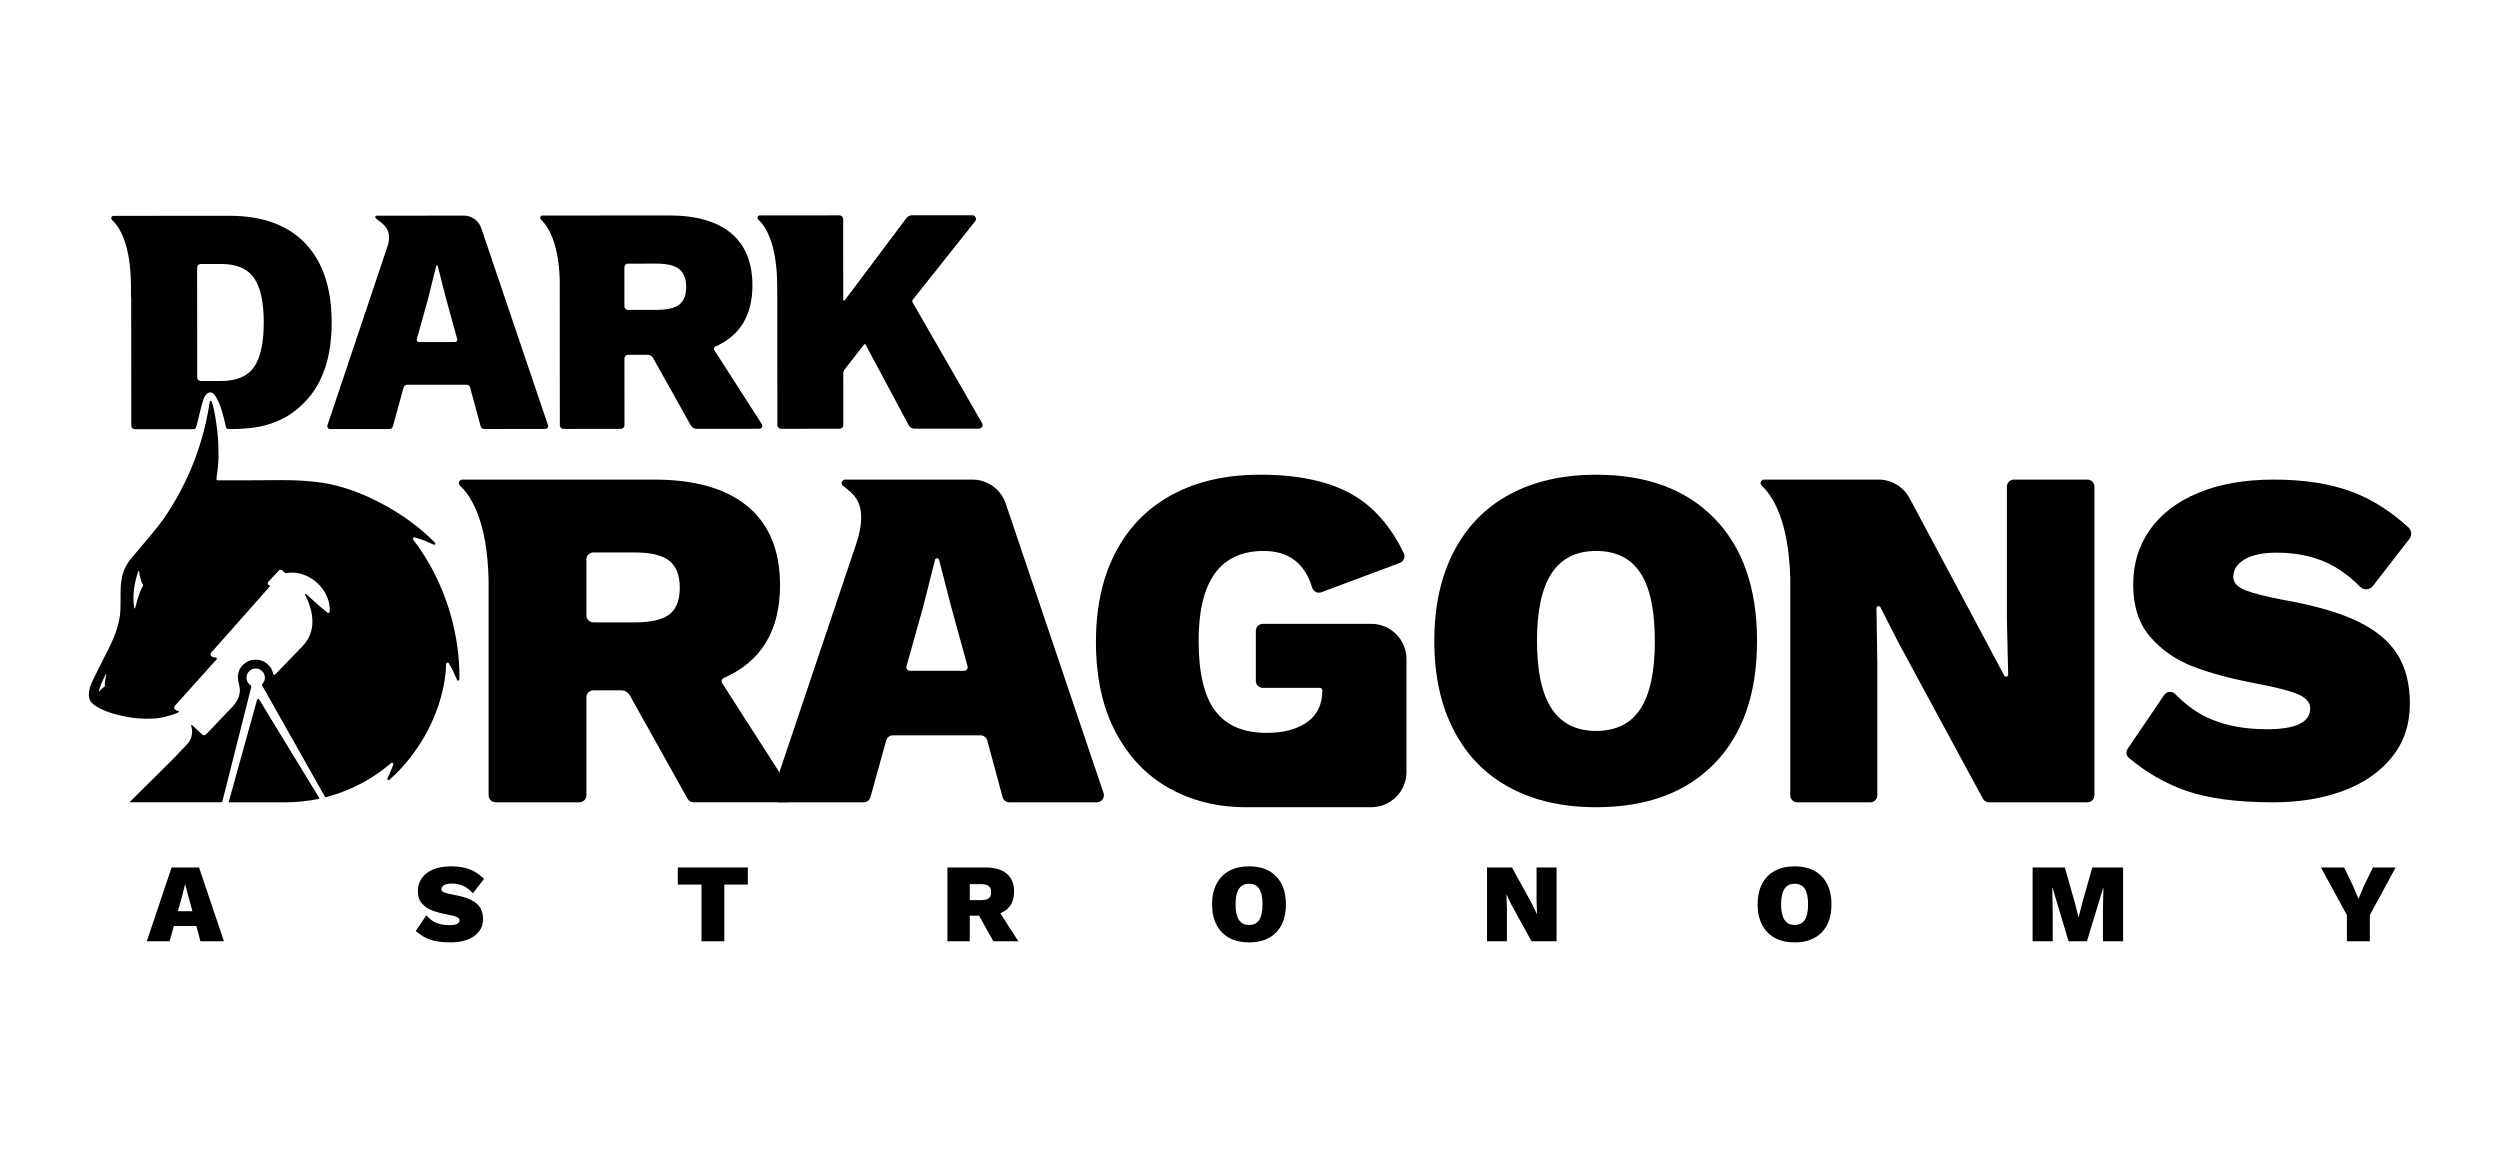
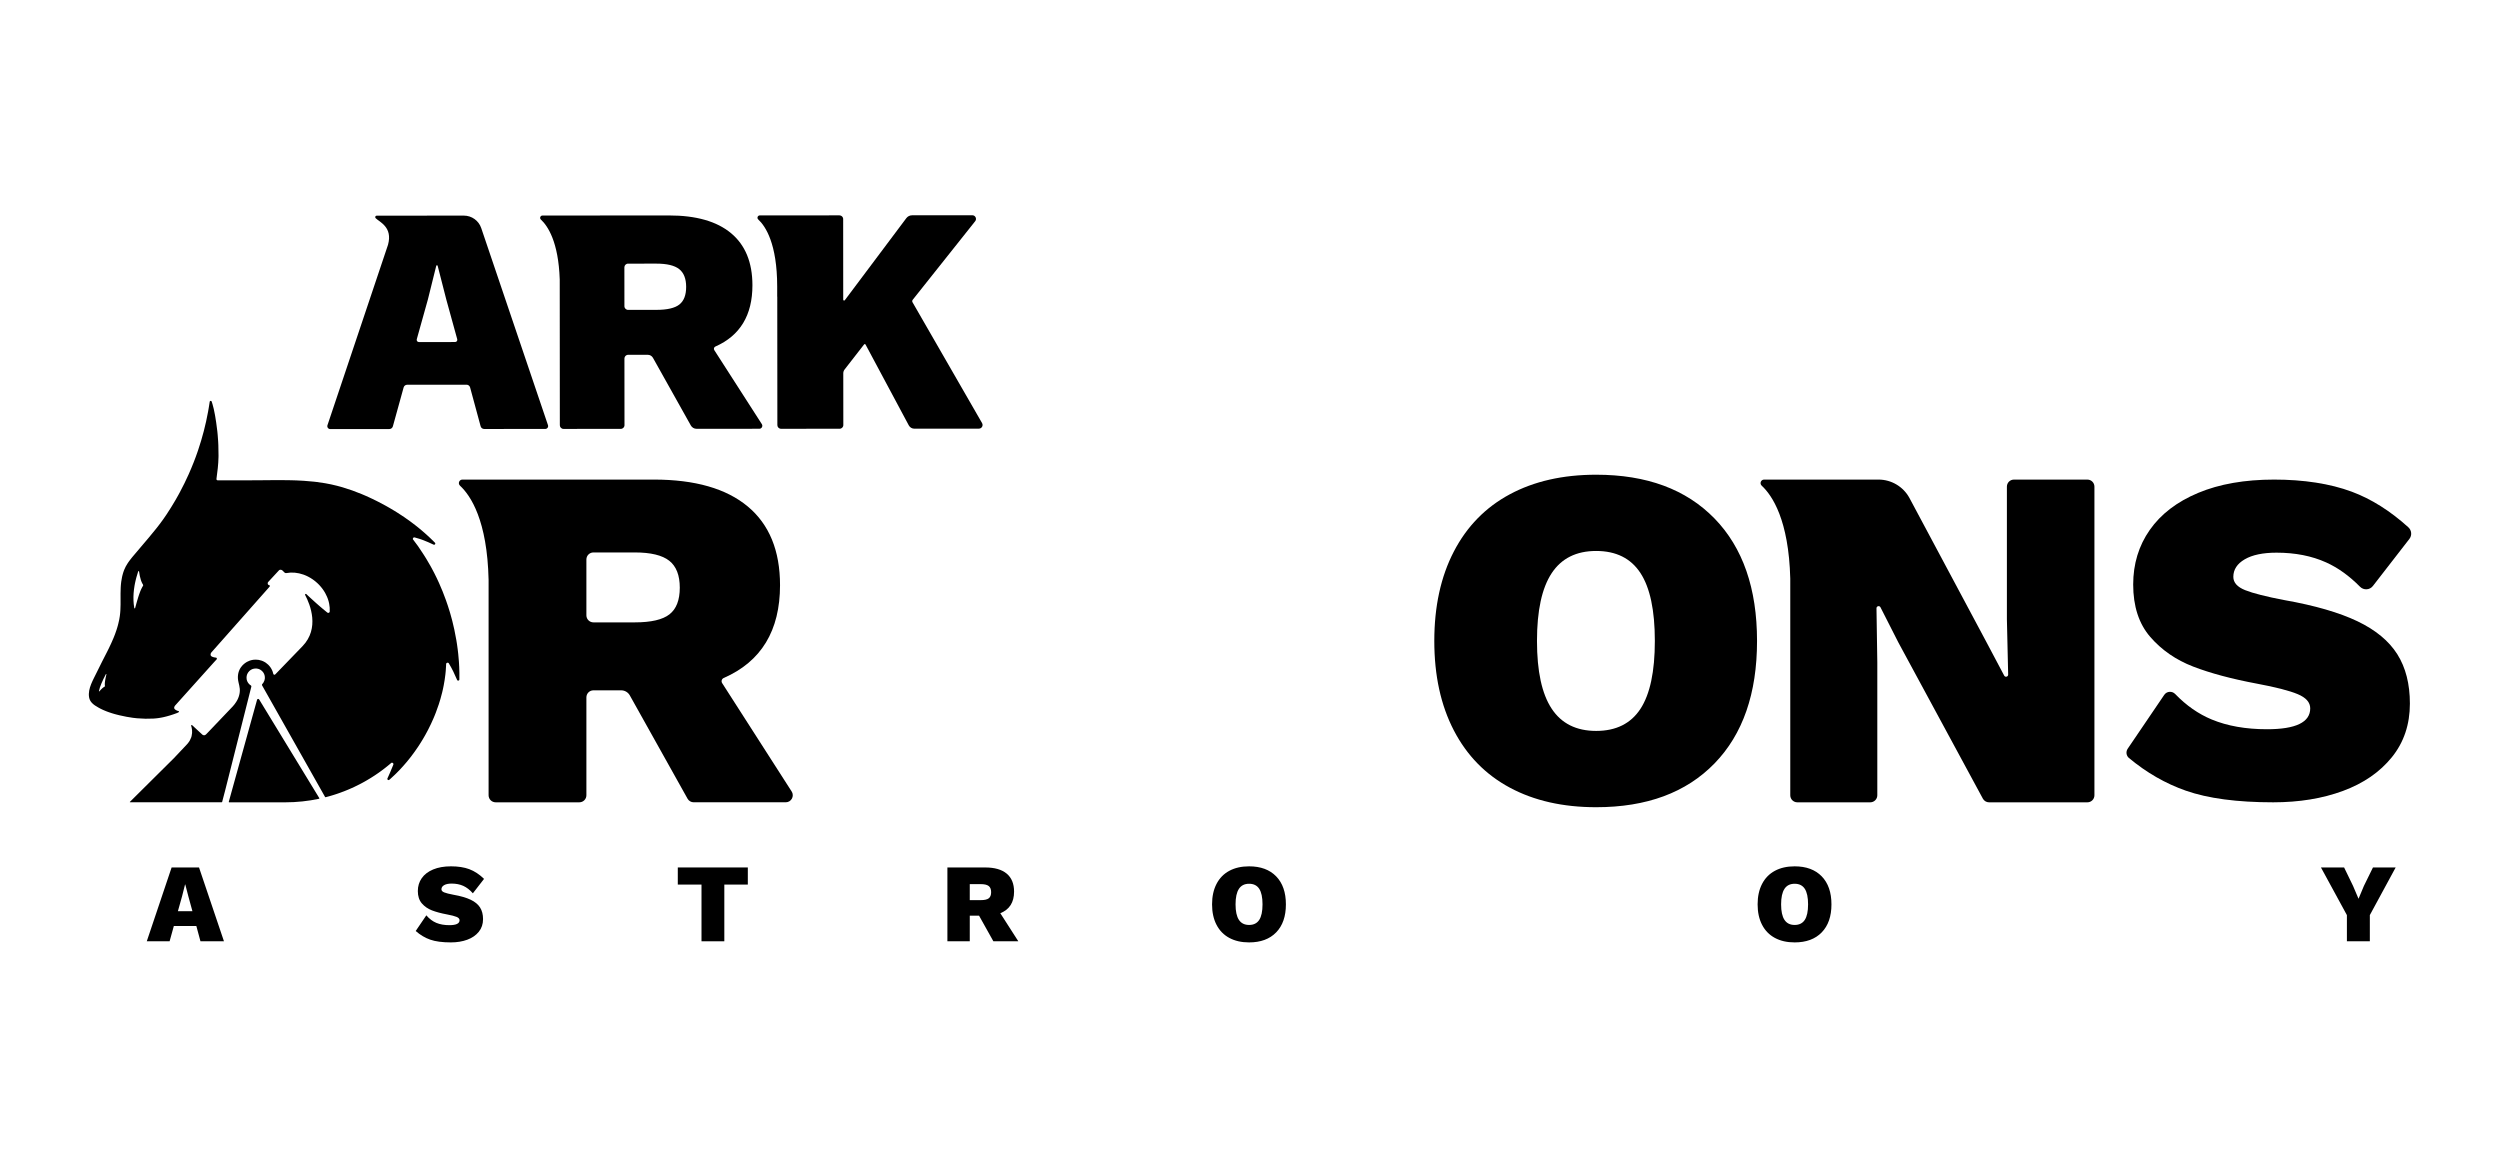
<svg xmlns="http://www.w3.org/2000/svg" id="Layer_1" viewBox="0 0 2332.31 1080">
  <path d="M1599.49,483.68c26.46,27.22,39.69,65.31,39.69,114.28s-13.23,87.06-39.69,114.28c-26.46,27.22-63.26,40.83-110.4,40.83-31.02,0-57.87-6.08-80.52-18.25-22.66-12.16-40.07-29.95-52.23-53.37-12.17-23.42-18.25-51.24-18.25-83.48s6.08-60.06,18.25-83.48c12.16-23.42,29.57-41.21,52.23-53.37,22.65-12.16,49.5-18.25,80.52-18.25,47.14,0,83.94,13.61,110.4,40.83Zm-151.91,51.09c-9.12,13.84-13.69,34.9-13.69,63.18s4.56,49.35,13.69,63.18c9.12,13.84,22.96,20.76,41.51,20.76s32.31-6.84,41.29-20.53c8.97-13.69,13.46-34.82,13.46-63.41s-4.49-49.73-13.46-63.41c-8.97-13.69-22.74-20.53-41.29-20.53s-32.39,6.92-41.51,20.76Z" />
  <path d="M738.56,738.39l-64.85-101.1c-1.09-1.7-.39-3.97,1.46-4.78,35.03-15.32,52.54-44.18,52.54-86.56,0-32.23-10.04-56.72-30.11-73.45-20.07-16.72-49.27-25.09-87.59-25.09h-154.19s-24.43,0-24.43,0c-2.98,0-4.43,3.65-2.25,5.68,9.97,9.25,25.46,32.46,26.68,87.84v200.99c0,3.63,2.94,6.57,6.57,6.57h78.1c3.63,0,6.57-2.94,6.57-6.57v-91.33c0-3.63,2.94-6.57,6.57-6.57h25.88c3.34,0,6.42,1.81,8.05,4.72l53.87,96.38c1.16,2.08,3.35,3.36,5.73,3.36h85.86c5.19,0,8.33-5.74,5.53-10.12Zm-113.95-165.29c-6.39,5.02-17.19,7.53-32.39,7.53h-38.59c-3.63,0-6.57-2.94-6.57-6.57v-52.1c0-3.63,2.94-6.57,6.57-6.57h38.59c14.9,0,25.62,2.59,32.16,7.76,6.54,5.17,9.81,13.54,9.81,25.09s-3.19,19.84-9.58,24.86Z" />
  <path d="M1872.28,577.89v-123.9c0-3.63,2.94-6.57,6.57-6.57h68.52c3.63,0,6.57,2.94,6.57,6.57v287.95c0,3.63-2.94,6.57-6.57,6.57h-91.74c-2.39,0-4.6-1.3-5.75-3.4l-78.9-145.84-16.6-32.65c-.9-1.93-3.79-1.26-3.76,.86l.77,50.55v123.9c0,3.63-2.94,6.57-6.57,6.57h-68.06c-3.63,0-6.57-2.94-6.57-6.57v-202.22c-1.42-54.51-16.75-77.44-26.65-86.62-2.19-2.03-.74-5.68,2.25-5.68h24.41s82.32,0,82.32,0c11.97,0,23,6.52,28.77,17.01l71.34,133.54,17.13,32.32c.97,1.84,3.76,1.11,3.71-.97l-1.18-51.43Z" />
-   <path d="M1029.51,739.83l-91.25-270.09c-4.52-13.35-17.03-22.33-31.12-22.33h-88.19s0,0,0,0h-30.43c-3.08,0-4.47,3.85-2.09,5.81,8.84,7.27,25.29,15.6,12.07,54.99-.03,.08-.05,.15-.08,.23l-77.83,231.39c-1.43,4.26,1.73,8.67,6.22,8.67h78.93c2.96,0,5.54-1.97,6.33-4.82l14.66-52.87c.79-2.84,3.38-4.81,6.33-4.81h81.67c2.97,0,5.57,1.99,6.34,4.85l14.26,52.78c.78,2.87,3.38,4.86,6.34,4.86h81.61c4.5,0,7.66-4.42,6.22-8.68Zm-130.02-114.04h-50.66c-2.17,0-3.75-2.08-3.16-4.17l15.71-56.05,10.89-43.24c.5-1.98,3.31-1.99,3.82-.01l11.29,43.7,15.27,55.6c.57,2.1-.99,4.16-3.17,4.16Z" />
-   <path d="M1279.25,581.99h-101.09c-3.63,0-6.57,2.94-6.57,6.57v46.62c0,3.63,2.94,6.57,6.57,6.57h53.19c1.26,0,2.28,1.02,2.28,2.28,0,13.08-4.72,22.97-14.14,29.65-9.43,6.69-22.05,10.04-37.86,10.04-21.6,0-37.56-6.84-47.9-20.53-10.34-13.69-15.51-35.43-15.51-65.24,0-55.96,20.22-83.94,60.67-83.94,23.33,0,38.41,11.41,45.26,34.23,1.09,3.64,5.03,5.6,8.59,4.27l73.23-27.37c3.62-1.35,5.28-5.53,3.62-9.02-11.89-24.9-27.78-43.08-47.66-54.57-21.6-12.47-50.34-18.7-86.22-18.7-31.63,0-58.93,6.16-81.89,18.48-22.97,12.32-40.6,30.19-52.92,53.6-12.32,23.42-18.48,51.4-18.48,83.94s6.08,60.83,18.25,83.94c12.16,23.12,28.81,40.6,49.95,52.46,21.13,11.86,45.08,17.79,71.85,17.79h116.79c18.14,0,32.85-14.71,32.85-32.85v-105.38c0-18.14-14.71-32.85-32.85-32.85Z" />
  <g>
    <g>
-       <path d="M284.78,227.05c-16.4-17.19-40.09-25.77-71.05-25.74l-91.39,.06h-16.37c-1.96,0-2.91,2.42-1.48,3.76,6.86,6.35,17.67,22.68,17.7,62.59v9.23c0,.29,.08,.55,.2,.78l.08,119.29c0,1.9,1.54,3.42,3.43,3.42l54.52-.04c1.18,0,2.23-.78,2.56-1.91,2.51-8.53,4.05-17.41,6.76-25.86,1.88-5.85,7.32-9.65,11.3-3.08,5.31,8.75,7.45,18.84,9.73,28.69,.47,2.03,2.36,2.08,4.06,2.07,10.76-.08,21.44-.68,31.92-3.35,8.67-2.21,16.98-5.76,24.42-10.75,5-3.35,9.57-7.31,13.72-11.66,16.37-17.21,24.55-41.79,24.53-73.77-.02-31.97-8.24-56.54-24.63-73.72Zm-47.73,115.25c-6.02,8.75-16.28,13.13-30.76,13.14l-18.9,.02c-1.89,0-3.42-1.53-3.42-3.42l-.07-102.34c0-1.89,1.52-3.42,3.42-3.43h18.9c14.48-.02,24.73,4.34,30.77,13.09,6.04,8.74,9.06,22.56,9.08,41.46,0,18.9-2.99,32.73-9.02,41.49Z" />
      <path d="M710.76,395.71l-44.38-69.07c-.76-1.18-.29-2.77,1-3.34,23.07-10.16,34.6-29.23,34.58-57.2-.02-21.31-6.66-37.5-19.94-48.55-13.28-11.05-32.59-16.57-57.92-16.55l-101.95,.07h-16.06c-1.96,.01-2.92,2.42-1.48,3.76,6.46,5.98,16.43,20.84,17.58,55.94l.1,135.95c0,1.89,1.53,3.42,3.42,3.42l53.48-.04c1.89,0,3.42-1.53,3.42-3.43l-.05-62.23c0-1.89,1.53-3.42,3.42-3.43h18.39c1.99-.01,3.82,1.06,4.8,2.8l35.33,63.1c1.08,1.93,3.12,3.13,5.34,3.13l58.57-.04c2.21,0,3.54-2.45,2.35-4.3Zm-76.95-111.62c-4.22,3.32-11.36,4.99-21.41,4.99l-26.44,.02c-1.89,0-3.42-1.53-3.43-3.42l-.03-36.29c0-1.89,1.53-3.42,3.42-3.43l26.44-.02c9.85,0,16.94,1.7,21.27,5.11,4.32,3.42,6.49,8.95,6.5,16.58,0,7.64-2.1,13.12-6.32,16.44Z" />
      <path d="M916.22,394.74l-64.91-112.75c-.42-.73-.35-1.64,.17-2.3l58.3-73.33c1.78-2.24,.18-5.55-2.68-5.55l-56.22,.04c-2.1,0-4.08,.99-5.35,2.68l-57.39,76.54c-.47,.63-1.48,.3-1.48-.49l-.05-75.25c0-1.89-1.53-3.42-3.43-3.42l-58.11,.04h-16.23c-1.96,.01-2.92,2.42-1.48,3.76,6.85,6.35,17.67,22.68,17.7,62.6v9.23c0,.16,.03,.31,.07,.46l.09,119.6c0,1.89,1.53,3.42,3.43,3.42l54.69-.04c1.89,0,3.42-1.53,3.42-3.43l-.04-48.29c0-1.28,.43-2.53,1.21-3.54l18.2-23.4c.37-.47,1.09-.41,1.37,.12l40.33,75.38c1.02,1.91,3.01,3.1,5.18,3.1l60.24-.04c2.63,0,4.28-2.85,2.96-5.13Z" />
    </g>
    <path d="M511.23,396.66l-62.28-183.89c-2.35-6.95-8.88-11.63-16.22-11.62l-61.62,.04h-19.71c-1.23,.02-1.81,1.5-.94,2.36,3.78,3.73,16.01,8.33,11.55,24.75l-56.51,168.4c-.6,1.77,.73,3.61,2.6,3.61l55.12-.04c1.54,0,2.89-1.03,3.3-2.51l10.04-36.31c.41-1.48,1.76-2.51,3.3-2.51l55.4-.04c1.55,0,2.9,1.04,3.31,2.53l9.82,36.25c.4,1.49,1.76,2.53,3.31,2.53l57.02-.04c1.81,0,3.09-1.78,2.51-3.5Zm-86.63-77.57l-33.81,.02c-1.36,0-2.35-1.3-1.98-2.61l10.4-37.21,7.77-31.29c.17-.69,1.15-.69,1.33,0l8.09,31.58,10.17,36.91c.36,1.31-.62,2.6-1.98,2.6Z" />
  </g>
  <path d="M2194.01,458.71c18.25,6.8,35.84,17.87,52.78,33.2,3.11,2.81,3.57,7.53,1,10.84l-34.09,43.97c-2.97,3.83-8.6,4.09-12,.64-9.98-10.12-20.51-17.68-31.6-22.68-13.43-6.05-28.85-9.08-46.27-9.08-12.7,0-22.58,2.07-29.67,6.2-7.09,4.14-10.63,9.59-10.63,16.38,0,5.31,3.69,9.45,11.07,12.4,7.38,2.95,19.63,6.05,36.75,9.3,28.34,5.02,50.99,11.59,67.97,19.7,16.97,8.12,29.37,18.38,37.19,30.77,7.82,12.4,11.74,27.75,11.74,46.05,0,19.48-5.61,36.16-16.82,50.03-11.22,13.88-26.42,24.35-45.61,31.44-19.19,7.09-40.89,10.63-65.09,10.63-33.65,0-60.81-3.62-81.47-10.85-18.94-6.63-36.64-16.79-53.1-30.49-2.57-2.14-3.04-5.92-1.16-8.68l34.07-50.21c2.36-3.48,7.3-3.83,10.22-.81,10.36,10.73,21.73,18.66,34.1,23.78,14.61,6.05,31.8,9.08,51.59,9.08,26.86,0,40.29-6.49,40.29-19.48,0-5.6-3.92-10.03-11.74-13.28-7.82-3.25-20.44-6.49-37.86-9.74-23.62-4.43-43.47-9.74-59.55-15.94-16.09-6.2-29.44-15.42-40.07-27.67-10.62-12.25-15.94-28.56-15.94-48.93,0-19.18,5.16-36.15,15.5-50.92,10.33-14.75,25.38-26.27,45.16-34.54,19.77-8.26,43.39-12.4,70.84-12.4s52.17,3.76,72.39,11.29Z" />
  <g>
    <path d="M183.17,863.86h-20.98l-3.97,14.3h-21.29l23.17-68.88h25.57l23.27,68.88h-21.92l-3.86-14.3Zm-3.65-13.78l-3.75-13.67-2.92-11.27h-.21l-2.82,11.17-3.86,13.78h13.57Z" />
    <path d="M437.86,810.9c4.77,1.77,9.34,4.78,13.72,9.03l-10.44,13.46c-2.78-3.2-5.76-5.51-8.92-6.94-3.17-1.43-6.8-2.14-10.9-2.14-2.99,0-5.32,.49-6.99,1.46-1.67,.97-2.5,2.26-2.5,3.86,0,1.25,.87,2.23,2.61,2.92,1.74,.7,4.62,1.43,8.66,2.19,6.68,1.18,12.02,2.73,16.02,4.65,4,1.91,6.92,4.33,8.76,7.25,1.84,2.92,2.77,6.54,2.77,10.85,0,4.59-1.32,8.52-3.97,11.79-2.65,3.27-6.23,5.74-10.75,7.41-4.52,1.67-9.64,2.5-15.34,2.5-7.93,0-14.33-.85-19.2-2.56-4.87-1.7-9.39-4.4-13.57-8.09l9.92-14.61c2.78,3.27,5.9,5.62,9.34,7.04,3.44,1.43,7.5,2.14,12.16,2.14,6.33,0,9.5-1.53,9.5-4.59,0-1.32-.92-2.36-2.77-3.13-1.85-.76-4.82-1.53-8.92-2.3-5.57-1.04-10.25-2.3-14.04-3.76-3.79-1.46-6.94-3.63-9.44-6.52-2.5-2.89-3.76-6.73-3.76-11.53,0-4.52,1.22-8.52,3.65-12,2.43-3.48,5.98-6.19,10.64-8.14,4.66-1.95,10.23-2.92,16.7-2.92s12.3,.89,17.06,2.66Z" />
    <path d="M697.66,825.24h-21.92v52.91h-21.29v-52.91h-22.12v-15.97h65.33v15.97Z" />
    <path d="M913.38,854.26h-8.66v23.9h-20.87v-68.88h35.27c8.77,0,15.45,1.91,20.04,5.74,4.59,3.83,6.89,9.43,6.89,16.8,0,10.02-4.28,16.73-12.84,20.14l16.8,26.19h-23.27l-13.36-23.9Zm-8.66-14.51h10.33c3.48,0,5.95-.57,7.41-1.72,1.46-1.15,2.19-3.04,2.19-5.69s-.75-4.56-2.24-5.74c-1.5-1.18-3.95-1.77-7.36-1.77h-10.33v14.92Z" />
    <path d="M1190.56,817.57c6.05,6.23,9.08,14.94,9.08,26.14s-3.03,19.92-9.08,26.14c-6.05,6.23-14.47,9.34-25.26,9.34-7.1,0-13.24-1.39-18.42-4.18-5.18-2.78-9.17-6.85-11.95-12.21-2.78-5.36-4.17-11.72-4.17-19.1s1.39-13.74,4.17-19.1c2.78-5.36,6.76-9.43,11.95-12.21,5.18-2.78,11.32-4.17,18.42-4.17,10.78,0,19.2,3.11,25.26,9.34Zm-34.75,11.69c-2.09,3.17-3.13,7.98-3.13,14.45s1.04,11.29,3.13,14.45c2.09,3.17,5.25,4.75,9.5,4.75s7.39-1.57,9.45-4.7c2.05-3.13,3.08-7.97,3.08-14.51s-1.03-11.37-3.08-14.51c-2.05-3.13-5.2-4.7-9.45-4.7s-7.41,1.58-9.5,4.75Z" />
-     <path d="M1452.19,878.15h-23.38l-18.79-34.13-4.38-9.39h-.21l.42,13.67v29.85h-18.58v-68.88h23.27l18.78,34.13,4.49,9.39h.1l-.42-13.67v-29.85h18.68v68.88Z" />
    <path d="M1699.52,817.57c6.05,6.23,9.08,14.94,9.08,26.14s-3.03,19.92-9.08,26.14c-6.05,6.23-14.47,9.34-25.26,9.34-7.1,0-13.24-1.39-18.42-4.18-5.18-2.78-9.17-6.85-11.95-12.21-2.78-5.36-4.17-11.72-4.17-19.1s1.39-13.74,4.17-19.1c2.78-5.36,6.76-9.43,11.95-12.21,5.18-2.78,11.32-4.17,18.42-4.17,10.78,0,19.2,3.11,25.26,9.34Zm-34.75,11.69c-2.09,3.17-3.13,7.98-3.13,14.45s1.04,11.29,3.13,14.45c2.09,3.17,5.25,4.75,9.5,4.75s7.39-1.57,9.45-4.7c2.05-3.13,3.08-7.97,3.08-14.51s-1.03-11.37-3.08-14.51c-2.05-3.13-5.2-4.7-9.45-4.7s-7.41,1.58-9.5,4.75Z" />
-     <path d="M1980.66,878.15h-18.79v-27.55l.42-22.23h-.21l-15.13,49.78h-17.11l-14.92-49.78h-.31l.42,22.23v27.55h-18.78v-68.88h30.06l9.29,32.66,3.44,13.67h.21l3.44-13.67,9.29-32.66h28.7v68.88Z" />
    <path d="M2210.88,853.74v24.42h-21.4v-24.42l-24.21-44.46h21.6l8.35,17.22,5.11,12,5.01-12,8.45-17.22h21.18l-24.11,44.46Z" />
  </g>
  <g>
    <path d="M239.83,652.79l-26.39,95.21c-.07,.26,.12,.51,.39,.51h52.22c10.83,0,21.4-1.14,31.59-3.3,.27-.06,.4-.37,.26-.6l-56.13-92.07c-.48-.79-1.68-.63-1.94,.26Z" />
    <path d="M428.36,621.54c-.02-.42-.04-.85-.06-1.27-.02-.42-.04-.84-.07-1.27-.02-.42-.05-.84-.08-1.27-.03-.42-.06-.85-.09-1.27-.15-2.11-.34-4.22-.56-6.33-.15-1.44-.32-2.88-.5-4.32-.18-1.44-.38-2.88-.59-4.32-.07-.48-.14-.96-.22-1.44-.15-.96-.3-1.92-.46-2.88h0c-.55-3.31-1.19-6.6-1.9-9.89-.53-2.47-1.11-4.93-1.73-7.39-.16-.61-.31-1.23-.47-1.84-.49-1.84-.99-3.67-1.52-5.5-.18-.61-.36-1.22-.54-1.83-1.09-3.65-2.28-7.28-3.57-10.87-1.92-5.39-4.06-10.71-6.41-15.93-.7-1.55-1.41-3.08-2.14-4.61s-1.48-3.04-2.25-4.55c-.77-1.51-1.56-3-2.36-4.49-.4-.75-.81-1.48-1.22-2.22-1.23-2.21-2.51-4.39-3.82-6.55-.56-.92-1.13-1.83-1.7-2.74-.28-.45-.57-.91-.87-1.36-.29-.45-.59-.9-.88-1.34-2.83-4.5-5.9-8.83-9.18-12.99-.07-.26-.06-.52,.02-.75,.06-.21,.18-.4,.33-.57,.04-.05,.09-.09,.14-.14h0c.05-.04,.1-.08,.16-.11,.12-.07,.24-.12,.38-.15,.2-.04,.41-.04,.64,.02,1.61,.4,3.24,.89,4.9,1.44,.55,.18,1.11,.38,1.67,.58,.32,.11,.64,.23,.96,.35,3.3,1.23,6.69,2.71,10.12,4.36,.06,.03,.11,.05,.16,.06,.44,.14,.85-.01,1.12-.3,.38-.4,.48-1.07,0-1.56-.44-.45-.89-.91-1.35-1.35-.9-.9-1.82-1.8-2.74-2.68-.46-.44-.93-.88-1.39-1.32-1.4-1.31-2.82-2.6-4.26-3.86-1.44-1.26-2.9-2.51-4.38-3.73-2.95-2.44-5.98-4.79-9.08-7.06-3.74-2.74-7.57-5.34-11.49-7.82-.98-.62-1.96-1.23-2.95-1.84-1.48-.91-2.97-1.79-4.48-2.66-1-.58-2.01-1.15-3.02-1.72-.51-.28-1.01-.56-1.52-.84-2.04-1.11-4.09-2.2-6.16-3.26-.69-.35-1.38-.7-2.08-1.05-1.11-.55-2.23-1.1-3.35-1.64-1.12-.54-2.25-1.07-3.38-1.58-1.13-.52-2.27-1.03-3.41-1.53-1.14-.5-2.29-.99-3.44-1.46-5.75-2.39-11.62-4.49-17.59-6.25-.44-.13-.89-.26-1.34-.39-1.35-.38-2.69-.75-4.05-1.09-3.61-.92-7.26-1.71-10.93-2.34-2.66-.46-5.33-.85-8-1.18-.89-.11-1.78-.21-2.67-.31-3.15-.34-6.3-.61-9.45-.81-2.17-.14-4.34-.25-6.51-.34-.07,0-.14,0-.21,0-.71-.03-1.41-.05-2.12-.08-1.19-.04-2.38-.07-3.58-.09-5.68-.13-11.37-.12-17.06-.08-2.22,.02-4.44,.04-6.67,.06-1.13,0-2.26,.02-3.38,.03-.84,0-1.68,.02-2.51,.02-2.51,.02-5.03,.04-7.54,.04h-30.66c-.67,0-1.19-.6-1.1-1.27,.91-6.77,1.8-13.56,1.91-20.44,0-.52,.02-1.04,.02-1.57,.03-3.15-.02-6.31-.16-9.46-.03-.79-.07-1.58-.11-2.36-.02-.43-.04-.86-.07-1.29-.12-1.97-.26-3.94-.44-5.91-.04-.43-.08-.87-.12-1.3-.08-.79-.16-1.58-.24-2.37-.28-2.59-.62-5.18-1.01-7.76-.26-1.78-.54-3.57-.84-5.36-.12-.72-.24-1.44-.37-2.15h0c-.32-1.8-.68-3.58-1.09-5.36-.33-1.42-.69-2.82-1.1-4.21-.09-.3-.18-.59-.27-.89-.12-.37-.23-.74-.36-1.11-.07-.22-.14-.44-.22-.66-.01-.04-.03-.08-.05-.12-.05-.11-.12-.21-.2-.28-.27-.25-.66-.3-.99-.18-.04,.01-.07,.03-.1,.05-.08,.04-.16,.1-.23,.16-.14,.14-.24,.33-.27,.57-.02,.18-.04,.36-.07,.54,0,.06-.01,.11-.02,.17-.08,.59-.18,1.19-.29,1.81-.08,.51-.16,1.03-.24,1.55-.08,.51-.17,1.03-.25,1.55-.2,1.21-.4,2.43-.63,3.64-2.2,12.13-5.31,24.08-9.25,35.75-.24,.72-.49,1.44-.74,2.16-.52,1.5-1.05,2.99-1.6,4.48-.57,1.53-1.15,3.06-1.74,4.58-1.5,3.82-3.08,7.61-4.75,11.36-2.56,5.71-5.32,11.34-8.28,16.85-.48,.89-.96,1.77-1.44,2.65-.85,1.54-1.72,3.07-2.6,4.6-2.65,4.57-5.44,9.06-8.36,13.45-.9,1.35-1.81,2.67-2.73,3.98-.93,1.31-1.87,2.6-2.82,3.88h0c-.55,.73-1.09,1.46-1.65,2.18,0,0,0,0,0,0-.83,1.08-1.66,2.16-2.51,3.22-4.51,5.69-9.24,11.18-13.98,16.76-.59,.7-1.19,1.4-1.78,2.1-.59,.71-1.19,1.41-1.78,2.11-1.07,1.27-2.16,2.54-3.25,3.82-.36,.43-.73,.86-1.09,1.29-.28,.35-.57,.7-.86,1.05-.71,.87-1.4,1.76-2.07,2.66-.13,.18-.26,.36-.4,.55-.26,.36-.52,.73-.77,1.09h0c-.2,.3-.4,.59-.6,.89-1.27,1.94-2.38,3.96-3.22,6.11-.21,.53-.4,1.06-.59,1.6-.09,.27-.18,.54-.27,.81-.11,.34-.21,.68-.31,1.01-.2,.68-.38,1.36-.55,2.05-.08,.34-.16,.69-.24,1.03-.31,1.42-.56,2.86-.76,4.31-.07,.49-.13,.99-.18,1.48-.04,.31-.07,.63-.1,.94-.05,.5-.09,1-.13,1.5-.05,.67-.09,1.33-.12,2-.35,6.95,.11,13.96-.3,20.9-.03,.55-.07,1.1-.12,1.66-.02,.28-.04,.57-.07,.85-.05,.55-.11,1.11-.18,1.66-.04,.32-.08,.65-.12,.97-.03,.23-.06,.47-.1,.7-.13,.88-.28,1.75-.44,2.62-.05,.29-.11,.58-.17,.87-.23,1.15-.49,2.29-.78,3.42-.14,.57-.29,1.13-.44,1.69-.16,.57-.32,1.13-.49,1.69-.16,.56-.34,1.11-.51,1.66-.09,.28-.18,.56-.27,.84-.36,1.1-.75,2.2-1.15,3.28-.3,.83-.62,1.64-.94,2.46-.21,.54-.43,1.07-.65,1.61-1.34,3.23-2.81,6.42-4.35,9.58-.51,1.05-1.03,2.1-1.56,3.14-3.15,6.29-6.49,12.49-9.47,18.8-3.35,7.1-8.75,15.45-7.39,23.66h0c.05,.31,.11,.61,.19,.9h0c.22,.88,.56,1.67,.98,2.4t0,0c.07,.12,.15,.25,.22,.37,.23,.36,.49,.71,.76,1.04h0c.24,.3,.5,.58,.77,.85,.4,.41,.84,.8,1.29,1.17,.11,.09,.22,.18,.34,.26,.34,.26,.69,.51,1.05,.76,1.08,.73,2.23,1.4,3.38,2.04,.49,.27,.99,.54,1.49,.8h0c.51,.26,1.01,.51,1.52,.75h0c.51,.24,1.03,.48,1.55,.71h0c.78,.35,1.58,.68,2.38,.99,.27,.1,.54,.21,.81,.31,.27,.1,.55,.2,.81,.3,.4,.15,.81,.3,1.23,.44,.82,.29,1.64,.56,2.47,.82,.41,.13,.83,.26,1.25,.38,.52,.16,1.04,.31,1.56,.46l.23,.06c.47,.13,.95,.26,1.42,.38,.08,.02,.17,.04,.25,.06,.52,.14,1.04,.27,1.57,.4,.32,.08,.63,.15,.95,.23,2.2,.53,4.4,.99,6.57,1.39,1.88,.36,3.78,.66,5.68,.91,.21,.03,.42,.06,.63,.08,.96,.12,1.92,.23,2.88,.32,.29,.03,.58,.06,.87,.08,4.95,.45,9.93,.54,14.89,.27,.91-.05,1.83-.12,2.75-.23,.49-.06,.97-.12,1.46-.18,.43-.06,.86-.12,1.29-.19,.11-.02,.22-.04,.34-.05,.64-.1,1.28-.22,1.92-.34,.44-.09,.87-.18,1.31-.27,.1-.02,.21-.04,.31-.07,.32-.07,.63-.14,.95-.22,.71-.16,1.42-.34,2.12-.53,1.02-.27,2.04-.57,3.05-.87,0,0,0,0,0,0,.92-.28,1.84-.57,2.74-.88,.45-.16,.91-.31,1.36-.47,.9-.31,1.79-.64,2.67-.97,.06-.02,.1-.05,.15-.08,0,0,0,0,0,0l1.17-.61c.05-.03,.1-.06,.13-.1,.06-.05,.1-.12,.12-.18,.08-.2,.04-.43-.1-.59-.03-.04-.07-.07-.11-.09-.06-.04-.12-.06-.19-.08-.66-.13-1.42-.38-2.2-.83-.16-.09-.31-.19-.47-.3-.08-.06-.16-.11-.24-.17-.23-.17-.46-.37-.69-.59h0c-.11-.11-.2-.22-.27-.36-.12-.22-.17-.48-.17-.76,0-.05,0-.1,0-.16,0-.08,.01-.15,.02-.23,.02-.15,.06-.3,.11-.46,.05-.15,.1-.29,.18-.44,.05-.1,.1-.19,.16-.29,.11-.2,.25-.39,.4-.58,.04-.04,.08-.09,.12-.13l22.56-25.13,13.1-14.59,1.09-1.19,1.86-2.02s.04-.05,.06-.08c.02-.02,.04-.05,.06-.08,.24-.4,.16-.9-.15-1.2-.04-.04-.08-.08-.14-.11-.03-.02-.06-.04-.1-.06-.05-.02-.1-.05-.16-.06-.06-.02-.12-.03-.18-.04-.46-.05-.96-.12-1.46-.23-.25-.05-.51-.11-.75-.17-.22-.06-.43-.12-.64-.19-.2-.07-.4-.15-.59-.23h0c-.13-.06-.26-.12-.38-.19,0,0,0,0,0,0-.12-.07-.24-.14-.34-.22-.05-.03-.09-.06-.13-.09-.07-.06-.14-.11-.2-.18-.06-.06-.12-.12-.18-.19h0c-.11-.13-.2-.27-.26-.42-.17-.59-.14-1.23,.09-1.83,.05-.14,.12-.28,.19-.41,.11-.19,.24-.38,.39-.55l53.42-60.33,.97-1.2c.05-.06,.09-.14,.12-.21,.02-.04,.02-.08,.03-.12,.01-.08,.01-.17,0-.25,0-.05-.02-.09-.04-.14h0c-.04-.09-.09-.16-.16-.23-.08-.08-.18-.14-.3-.17-.06-.02-.13-.04-.2-.06-.19-.06-.39-.15-.57-.26-.06-.04-.12-.08-.18-.12-.06-.04-.11-.09-.16-.14-.1-.09-.18-.2-.25-.32-.29-.79-.21-1.6,.29-2.14l10.06-10.87s.09-.09,.14-.13c.14-.12,.3-.22,.48-.29,.44-.18,.96-.18,1.49-.03,.15,.04,.3,.1,.44,.16,.1,.04,.19,.09,.29,.15,.28,.17,.55,.38,.8,.64,.28,.3,.57,.6,.85,.9,.08,.08,.15,.15,.22,.23,.07,.08,.15,.16,.22,.23,.22,.24,.49,.42,.77,.54,.34,.15,.73,.21,1.11,.18,.07,0,.14-.02,.22-.03,4.99-.94,10.45-.45,15.75,1.42,.51,.18,1.01,.37,1.51,.58,.51,.2,1.01,.42,1.51,.65,.5,.23,.99,.47,1.49,.73,2.96,1.53,5.82,3.51,8.44,5.94,.48,.44,.94,.89,1.39,1.35,.17,.17,.34,.34,.5,.52,.33,.35,.65,.7,.96,1.06,.31,.36,.62,.72,.91,1.08,.3,.36,.59,.73,.87,1.1,.14,.19,.28,.37,.42,.56,.36,.5,.71,1.01,1.05,1.52h0c.34,.51,.65,1.03,.96,1.55,.15,.26,.3,.53,.44,.79,.58,1.05,1.1,2.11,1.56,3.19h0c.23,.54,.44,1.08,.65,1.62,.1,.27,.2,.55,.29,.82,.18,.55,.35,1.09,.51,1.64,.08,.28,.15,.55,.22,.83,.14,.55,.26,1.09,.37,1.64,.49,2.44,.66,4.88,.53,7.26-.02,.35-.16,.64-.36,.87-.09,.09-.19,.18-.3,.24-.08,.04-.15,.08-.23,.12-.43,.17-.94,.12-1.36-.21-1.37-1.1-2.77-2.24-4.18-3.44-.57-.47-1.13-.95-1.7-1.44-.28-.24-.57-.49-.86-.73-.65-.56-1.31-1.13-1.97-1.72-.66-.58-1.33-1.17-2-1.76-1.67-1.49-3.36-3.02-5.07-4.6-.63-.58-1.27-1.17-1.9-1.76-.64-.59-1.27-1.19-1.92-1.8-.04-.04-.07-.06-.11-.09-.04-.02-.08-.04-.12-.06-.26-.1-.55-.02-.73,.16-.17,.16-.26,.4-.2,.65,.02,.06,.04,.11,.06,.16,4.83,9.12,13.66,31.14-2.48,47.83l-25.37,26.25c-.11,.12-.24,.2-.38,.26,0,0,0,0,0,0-.04,.02-.07,.03-.1,.04-.29,.09-.6,.05-.86-.1-.1-.06-.19-.13-.27-.22-.02-.03-.04-.05-.06-.08-.08-.1-.14-.21-.18-.34,0-.03-.02-.07-.03-.11-.15-.71-.35-1.39-.59-2.06-.16-.45-.34-.89-.54-1.32-.88-1.93-2.12-3.67-3.64-5.13-.66-.64-1.37-1.22-2.13-1.74-.22-.15-.44-.29-.66-.43-.11-.07-.22-.14-.34-.2-.31-.18-.63-.36-.96-.53-.32-.16-.66-.32-.99-.46-.34-.14-.68-.28-1.03-.4-1.74-.61-3.61-.94-5.56-.94-.71,0-1.41,.04-2.1,.13-.42,.05-.83,.12-1.24,.21-.12,.02-.25,.05-.37,.08-.36,.08-.72,.18-1.07,.28h0c-.26,.08-.53,.17-.79,.26-.79,.28-1.55,.62-2.28,1.01-.22,.11-.44,.24-.65,.36-.42,.25-.84,.52-1.24,.81-.4,.29-.79,.59-1.17,.91-.39,.33-.77,.69-1.13,1.06-.18,.18-.36,.38-.53,.57-.39,.44-.75,.9-1.1,1.38-.12,.16-.23,.32-.34,.49-.08,.12-.16,.25-.24,.37-.08,.13-.16,.26-.23,.39-.15,.26-.29,.52-.42,.78-.09,.18-.17,.36-.26,.53-.24,.54-.46,1.08-.63,1.64-.07,.21-.13,.42-.19,.63-.12,.42-.22,.85-.3,1.28-.04,.22-.08,.43-.11,.65-.17,1.13-.23,2.29-.18,3.46,.02,.48,.07,.96,.13,1.43,.02,.16,.04,.32,.07,.47,.02,.17,.06,.34,.08,.51,.06,.34,.13,.68,.2,1.01,.07,.34,.15,.67,.22,1.01,.05,.21,.1,.42,.15,.63,.15,.63,.3,1.25,.43,1.88,.22,1,.4,2.01,.48,3.03,.21,2.59-.2,5.11-1.04,7.5-.17,.49-.36,.98-.57,1.46-.14,.32-.28,.64-.44,.95-.16,.32-.32,.63-.49,.93-.25,.46-.52,.91-.79,1.35-.93,1.49-2.01,2.88-3.18,4.16l-1.18,1.24-21.94,23.01c-.64,.67-1.29,1.33-1.94,1.99-.26,.27-.58,.47-.92,.58-.83,.3-1.78,.14-2.47-.49l-.68-.63c-.8-.73-1.59-1.47-2.39-2.2l-.09-.08-6.34-5.87h0c-.06-.06-.11-.09-.18-.12-.17-.07-.35-.04-.5,.05h0s-.06,.05-.08,.07c-.08,.07-.13,.17-.16,.27-.02,.09-.02,.19,.01,.3,.71,2.16,1.4,5.64,.42,9.55-.03,.12-.06,.23-.09,.35-.06,.23-.14,.47-.21,.71-.04,.12-.08,.24-.12,.36-.3,.87-.7,1.74-1.19,2.63t0,0c-.14,.26-.29,.51-.46,.77,0,0,0,0,0,0-.1,.16-.2,.32-.31,.49-.32,.49-.68,.97-1.08,1.45t0,0c-.08,.1-.16,.19-.24,.29-.25,.29-.51,.58-.78,.87l-11.99,12.71-41.12,40.82s0,0-.01,.02c-.11,.13-.02,.33,.15,.33h85.57c.16,0,.3-.1,.36-.24v-.02s.02-.03,.02-.05l1.54-5.9,1.19-4.54,24.49-97.06c.04-.15,.04-.3,.02-.44-.02-.17-.1-.34-.2-.48t0,0c-.04-.06-.09-.1-.14-.16-.05-.05-.11-.09-.17-.13-.3-.19-.59-.4-.86-.62-.12-.1-.24-.2-.35-.3-.06-.05-.12-.1-.17-.16-.1-.1-.2-.2-.3-.3h0c-.26-.28-.5-.57-.71-.87-.05-.08-.1-.16-.16-.24-.13-.19-.26-.39-.37-.6-.11-.2-.22-.42-.32-.63-.08-.17-.15-.35-.22-.53,0,0,0,0,0,0-.04-.12-.08-.23-.12-.35-.06-.18-.11-.37-.16-.57-.01-.04-.02-.08-.03-.12-.04-.18-.08-.36-.11-.54-.09-.56-.13-1.14-.1-1.74,0-.11,0-.23,.02-.34,.04-.49,.12-.98,.24-1.44,.02-.1,.05-.19,.08-.28,.05-.18,.12-.36,.18-.55t0,0c.07-.2,.16-.4,.24-.59,.44-.96,1.05-1.82,1.79-2.55,.18-.18,.36-.34,.56-.51,.68-.56,1.44-1.01,2.26-1.35,.24-.1,.48-.18,.72-.25,.61-.18,1.25-.3,1.92-.34,1.08-.07,2.12,.07,3.09,.37,.17,.05,.33,.11,.5,.17,.32,.12,.64,.26,.94,.42,.15,.08,.3,.17,.45,.26h0c.82,.51,1.55,1.14,2.16,1.87t0,0c.06,.08,.13,.16,.19,.24,.12,.16,.24,.33,.36,.5,.06,.08,.11,.17,.16,.26t0,0c.14,.24,.28,.48,.4,.73,.12,.25,.23,.51,.32,.77,.09,.26,.18,.53,.25,.8,.21,.82,.3,1.69,.26,2.59-.01,.26-.04,.53-.08,.79-.07,.52-.2,1.02-.36,1.5-.2,.61-.47,1.18-.81,1.72-.13,.21-.27,.42-.42,.62t0,0c-.15,.2-.3,.4-.47,.58-.08,.1-.17,.19-.26,.28-.13,.13-.22,.29-.27,.46,0,.03-.02,.07-.02,.1,0,.04-.01,.08-.02,.11-.02,.22,.02,.45,.14,.65l58.77,104.1s.03,.05,.05,.07c.08,.1,.21,.15,.34,.13,.02,0,.04,0,.06,0,1.08-.28,2.16-.57,3.23-.87,.42-.12,.85-.24,1.27-.36,.56-.16,1.11-.32,1.66-.49,.71-.22,1.42-.43,2.13-.66,.71-.22,1.41-.45,2.11-.69,.7-.23,1.4-.47,2.1-.72,.53-.18,1.05-.37,1.58-.57,1.56-.56,3.1-1.15,4.64-1.77,.61-.24,1.22-.49,1.83-.75,.13-.06,.26-.11,.4-.16,1.13-.48,2.25-.96,3.37-1.46,.89-.39,1.77-.8,2.64-1.21,1.94-.91,3.85-1.87,5.74-2.86,.65-.34,1.29-.68,1.93-1.03,.64-.35,1.28-.7,1.92-1.06,.64-.36,1.27-.72,1.9-1.09,1.29-.75,2.57-1.52,3.83-2.3,1.21-.75,2.41-1.52,3.59-2.3,.02-.02,.04-.03,.07-.04,1.19-.79,2.37-1.6,3.53-2.41,.59-.42,1.19-.84,1.77-1.27,1.18-.85,2.34-1.72,3.49-2.61,0,0,.02-.01,.02-.02,1.14-.88,2.27-1.77,3.38-2.68,.57-.46,1.12-.93,1.68-1.39,.55-.47,1.1-.93,1.65-1.4,.28-.1,.57-.1,.83-.02,.14,.04,.28,.11,.41,.19,.09,.06,.18,.14,.25,.22,.04,.04,.08,.08,.11,.13,.25,.35,.34,.81,.14,1.31-.97,2.45-1.97,4.83-2.91,7-.12,.27-.24,.54-.35,.8-.34,.79-.69,1.55-1.01,2.28-.11,.24-.22,.48-.32,.71h0c-.1,.24-.21,.46-.31,.68-.2,.44-.4,.87-.59,1.27-.21,.45-.1,.89,.16,1.19,.02,.03,.05,.06,.08,.08,.01,.01,.02,.02,.04,.03,.03,.03,.06,.05,.09,.08,.24,.17,.54,.25,.84,.2,.06-.01,.12-.03,.18-.05,.06-.02,.12-.05,.18-.09,.06-.04,.12-.08,.18-.12,.15-.13,.29-.26,.44-.38,.14-.13,.29-.26,.44-.38,1.45-1.29,2.88-2.61,4.29-3.97,.57-.55,1.13-1.09,1.68-1.65,.91-.91,1.8-1.82,2.69-2.75,.32-.33,.64-.67,.95-1.01,.95-1.01,1.89-2.04,2.81-3.09,.05-.06,.1-.12,.15-.18,.82-.92,1.63-1.86,2.43-2.8,.83-.98,1.64-1.98,2.45-2.98,.8-1,1.6-2.01,2.38-3.04,2.04-2.67,4-5.42,5.89-8.23,.57-.86,1.14-1.72,1.7-2.59,.16-.24,.31-.49,.46-.73,.22-.34,.44-.69,.66-1.04,.66-1.05,1.3-2.1,1.93-3.16,.17-.29,.34-.58,.51-.87,.58-.98,1.14-1.96,1.7-2.95,0,0,0,0,0,0,.72-1.28,1.42-2.58,2.1-3.88,.23-.43,.45-.87,.68-1.3,0,0,0,0,0,0,1.76-3.41,3.39-6.88,4.9-10.41,.34-.79,.67-1.59,1-2.39,.4-.96,.78-1.92,1.15-2.89,1-2.56,1.92-5.15,2.77-7.75,.55-1.67,1.06-3.34,1.54-5.02,.6-2.04,1.14-4.09,1.64-6.15,.26-1.09,.52-2.18,.75-3.28,.24-1.09,.46-2.19,.67-3.29,.63-3.29,1.14-6.59,1.52-9.88,.09-.82,.18-1.65,.26-2.47,.04-.41,.08-.83,.11-1.23,.14-1.63,.24-3.25,.31-4.87,0-.03,0-.07,0-.1,.02-.4,.03-.79,.04-1.18,0-.02,0-.05,0-.07,0-.06,0-.11,.02-.16,.01-.07,.03-.14,.06-.21,.02-.07,.05-.13,.08-.19,.03-.06,.07-.12,.11-.17,.03-.04,.06-.07,.09-.1,.03-.04,.06-.07,.09-.09,.26-.24,.61-.36,.95-.36,.11,0,.22,.01,.33,.04,.11,.02,.22,.07,.32,.12,.04,.02,.08,.04,.11,.07,.07,.05,.14,.11,.2,.18,.04,.03,.06,.07,.09,.1,.04,.05,.08,.1,.11,.16,1.48,2.45,2.85,4.99,4.12,7.57,1.27,2.58,2.45,5.2,3.55,7.82,.06,.13,.12,.24,.21,.33,.03,.03,.06,.06,.09,.09,.04,.04,.08,.07,.13,.1h0c.08,.05,.17,.09,.26,.12,.03,0,.06,.02,.09,.02,.06,.02,.12,.02,.18,.02,.19,0,.38-.03,.55-.11,.1-.04,.18-.1,.26-.17,.21-.19,.35-.46,.36-.81,.08-4.12,.02-8.25-.17-12.37Zm-329.1,7.63c-.15,.66-.3,1.31-.44,1.95-.14,.64-.27,1.27-.39,1.88-.08,.38-.14,.75-.21,1.12-.01,.06-.02,.12-.03,.17-.06,.31-.11,.62-.15,.92-.09,.61-.16,1.19-.21,1.74-.1,1.17-.1,2.19,.05,3.02,.02,.08,.01,.15,0,.22,0,.04-.02,.07-.03,.1-.03,.06-.07,.12-.12,.18-.02,.02-.04,.03-.06,.05-.02,.02-.04,.03-.06,.04-.22,.12-.44,.25-.67,.4l-.23,.16h0c-.2,.14-.4,.29-.6,.45h0c-.2,.16-.4,.33-.61,.51t0,0c-.08,.07-.15,.14-.23,.2-.15,.14-.31,.29-.46,.44-.08,.07-.16,.15-.23,.23-.1,.1-.21,.2-.31,.31-.21,.21-.42,.43-.63,.66-.32,.34-.63,.7-.95,1.07-.04,.04-.08,.07-.12,.08-.12,.03-.26-.05-.29-.18,0-.03,0-.06,0-.1,.75-3.94,3.08-9.37,6.48-15.83,.02-.03,.03-.05,.05-.07,.04-.04,.08-.06,.12-.07,.09-.02,.18,0,.25,.06,.02,.01,.04,.03,.05,.05,.05,.06,.06,.14,.04,.23Zm28.46-67.88c-.14,.49-.28,.98-.42,1.47-.41,1.48-.82,2.99-1.23,4.51-.01,.05-.03,.1-.06,.13-.05,.08-.13,.13-.21,.15-.02,0-.05,.01-.07,.02-.02,0-.04,0-.05,0-.09,0-.18-.02-.25-.08-.02-.02-.05-.04-.07-.06-.02-.02-.03-.04-.04-.06-.03-.04-.05-.09-.06-.14-.2-1.17-.36-2.33-.48-3.5-.03-.3-.06-.59-.08-.88-.08-.88-.13-1.76-.17-2.63-.18-4.54,.17-9.1,.96-13.68,.03-.18,.06-.36,.09-.54,.12-.68,.25-1.36,.39-2.04,.17-.84,.36-1.68,.56-2.52,.21-.91,.44-1.81,.69-2.71,.51-1.88,1.07-3.77,1.69-5.66,.1-.31,.46-.36,.67-.2,.02,.02,.04,.03,.05,.05,.05,.06,.08,.13,.1,.21,.4,2.94,.93,5.66,1.71,8,.04,.12,.08,.24,.12,.37t0,0c.13,.36,.26,.71,.4,1.05,.09,.23,.19,.46,.28,.67,.1,.22,.2,.43,.3,.64,.11,.21,.22,.41,.32,.61,.07,.12,.14,.24,.22,.36,.07,.12,.14,.24,.22,.35,0,.02,.02,.03,.03,.05,.02,.03,.04,.06,.06,.09,.15,.22,.22,.49,.19,.75-.01,.12-.04,.23-.09,.34h0c-.02,.05-.05,.1-.08,.14-.08,.14-.17,.28-.26,.42-.18,.3-.36,.6-.53,.92h0c-.17,.32-.34,.65-.51,.99-.17,.34-.34,.7-.51,1.07-.16,.37-.32,.75-.49,1.13h0c-.1,.24-.2,.49-.3,.74-.07,.19-.15,.38-.22,.57-.22,.57-.44,1.17-.65,1.78t0,0c-.17,.49-.34,.99-.51,1.5-.17,.51-.33,1.02-.5,1.54h0c-.41,1.31-.82,2.67-1.21,4.06h0Z" />
  </g>
</svg>